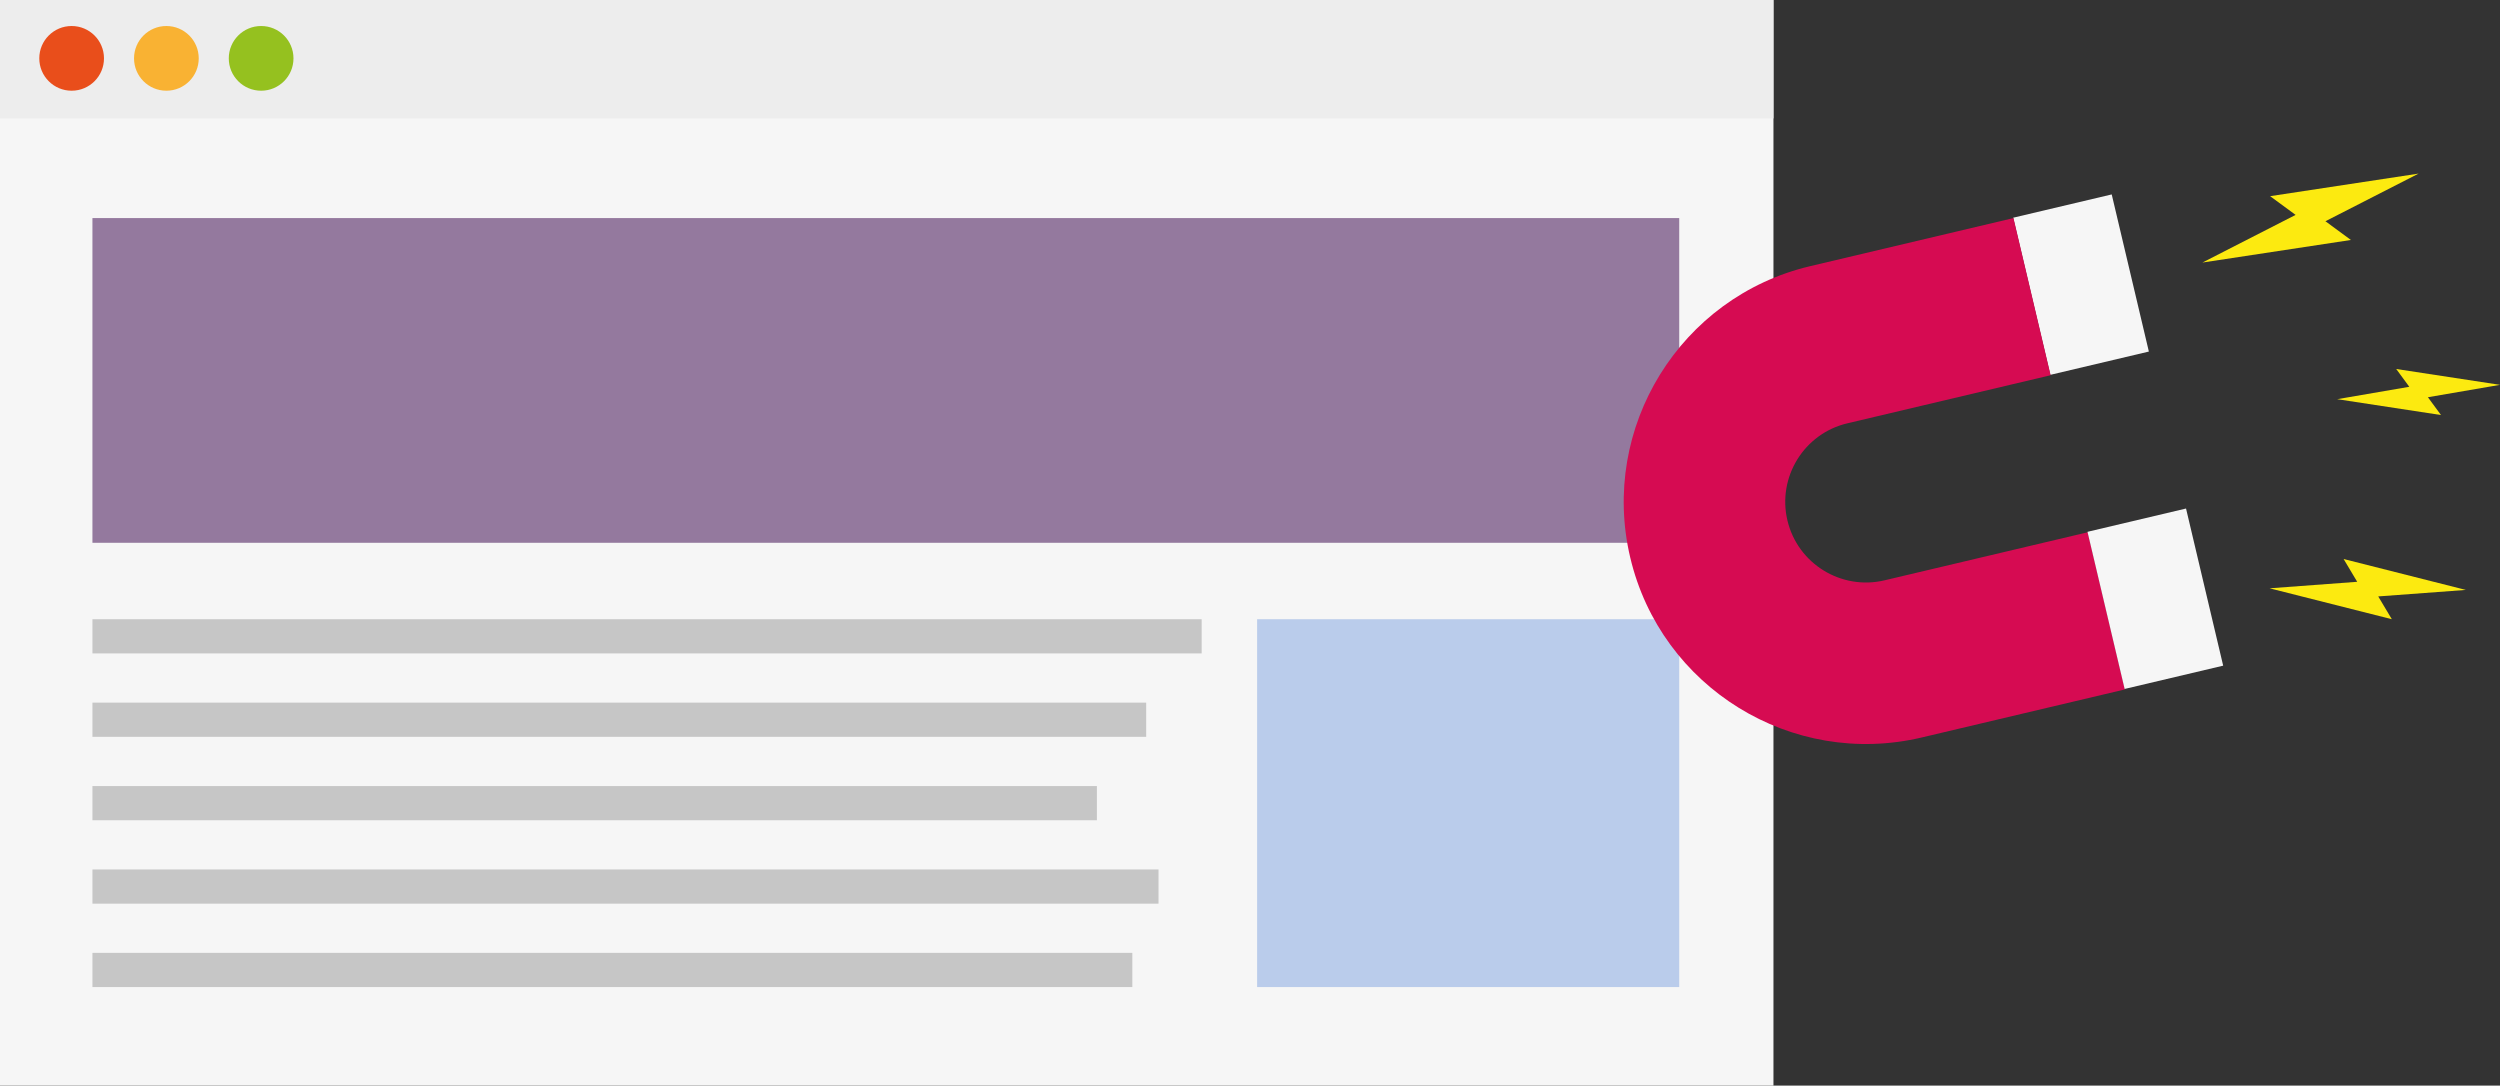
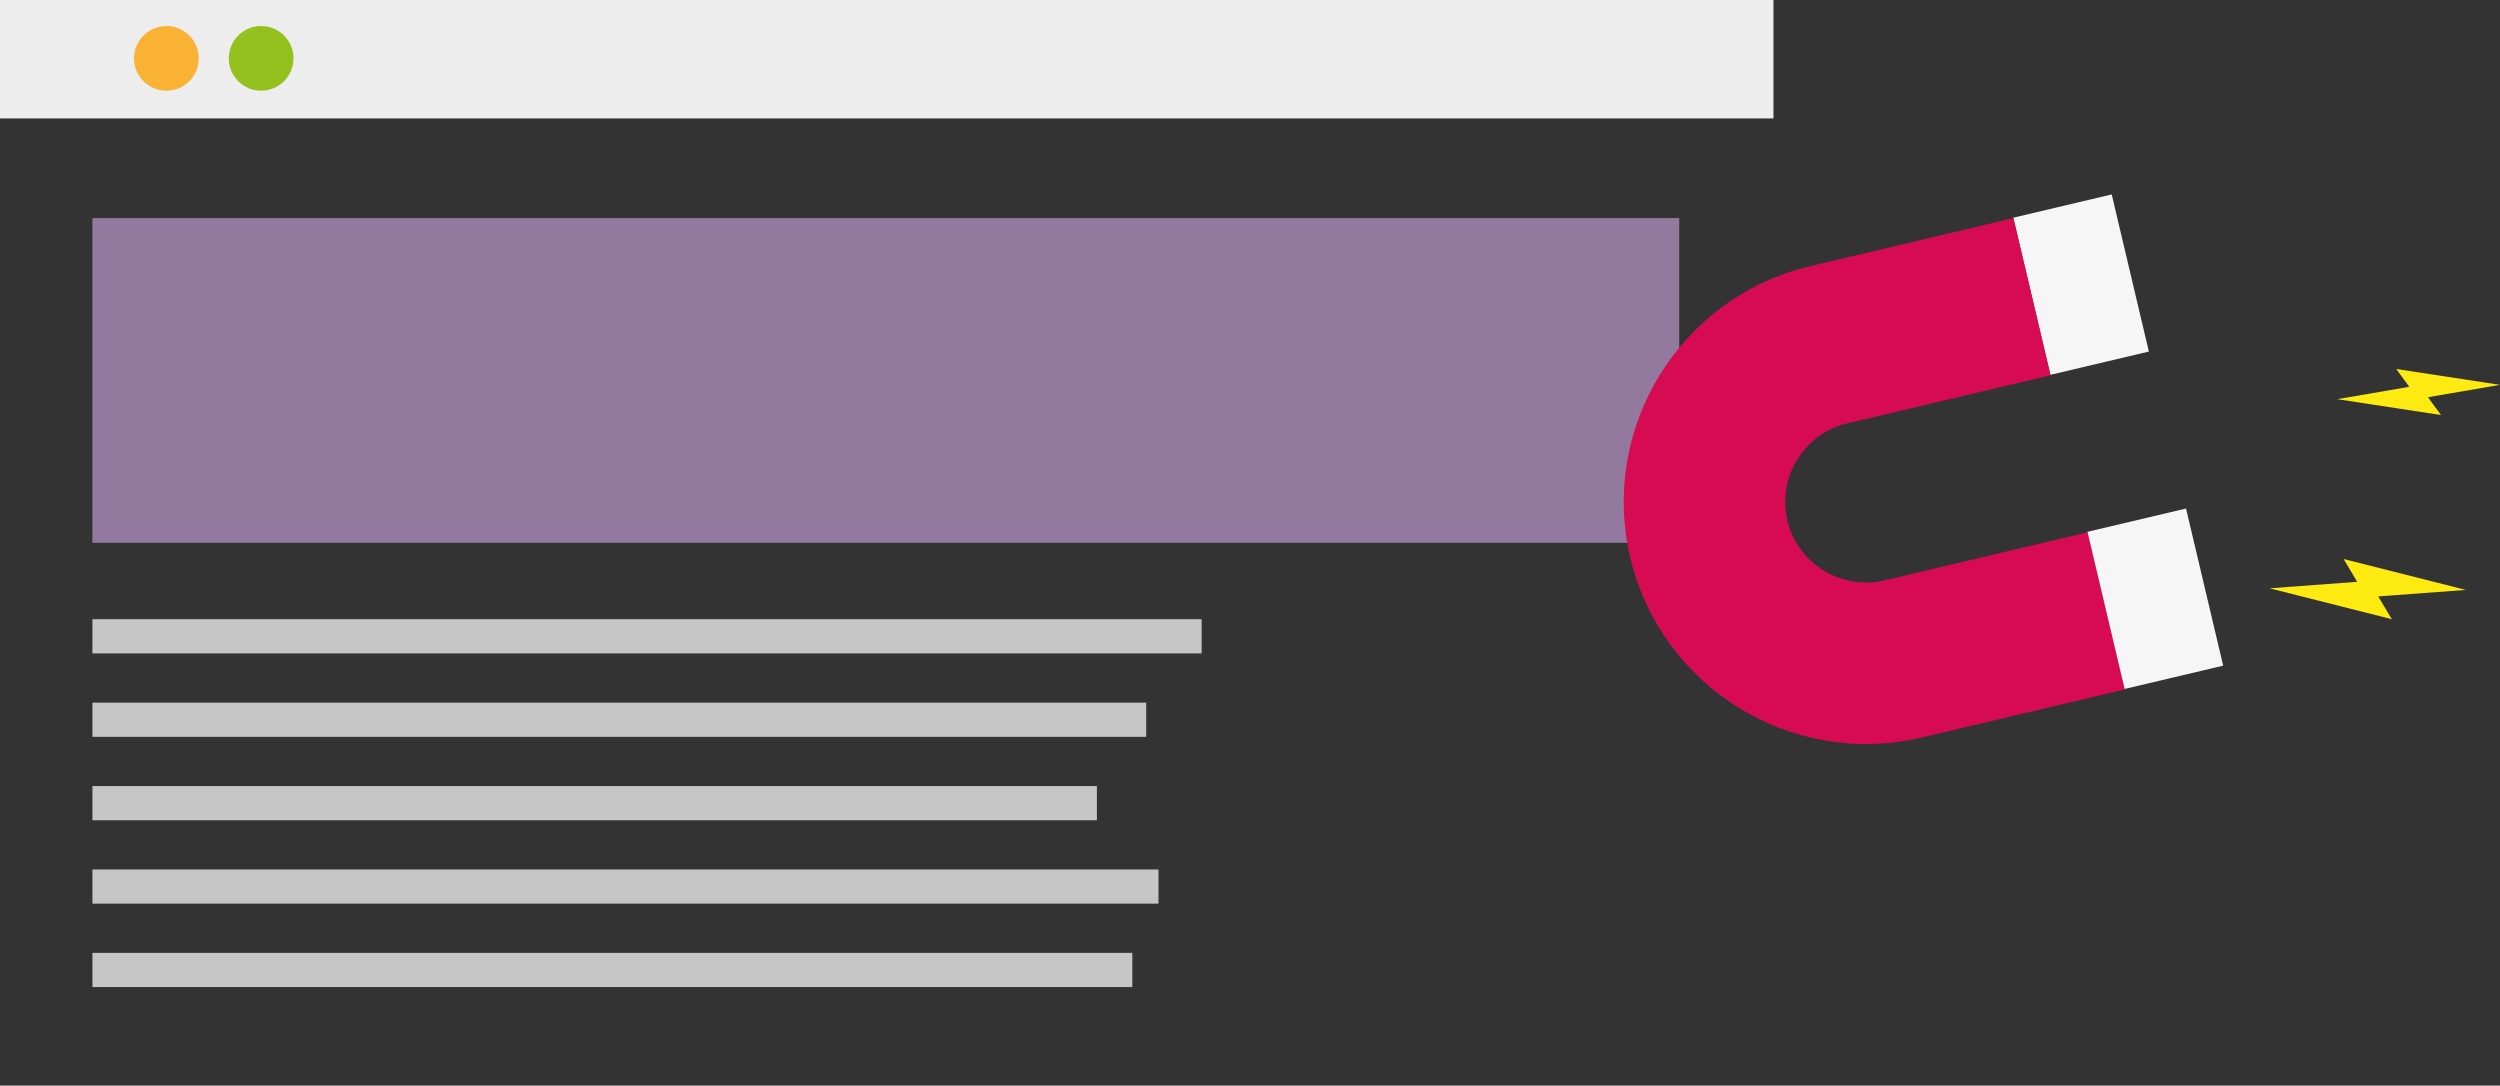
<svg xmlns="http://www.w3.org/2000/svg" version="1.1" id="Laag_1" x="0px" y="0px" width="270.46px" height="117.442px" viewBox="0 0 270.46 117.442" enable-background="new 0 0 270.46 117.442" xml:space="preserve">
  <rect x="0" y="0" width="270.46" height="117.442" fill="#333333" stroke="none" />
-   <rect fill="#F6F6F6" width="191.86" height="117.442" />
  <rect x="10" y="23.592" fill="#94799E" width="171.666" height="35.129" />
-   <rect x="136" y="66.99" fill="#BACCEB" width="45.666" height="39.796" />
  <g>
    <g>
      <rect x="216.432" y="25.353" transform="matrix(0.23 0.973 -0.973 0.23 203.343 -195.386)" fill="#F6F6F6" width="17.471" height="10.957" />
-       <path fill="#D60B52" d="M225.864,57.581l-21.993,5.202c-4.684,1.107-9.395-1.801-10.502-6.485    c-1.107-4.683,1.801-9.394,6.484-10.502l21.992-5.202l-4.021-17.002l-21.993,5.202c-14.059,3.325-22.791,17.468-19.465,31.526    c3.324,14.059,17.467,22.789,31.525,19.465l21.992-5.202L225.864,57.581z" />
+       <path fill="#D60B52" d="M225.864,57.581l-21.993,5.202c-4.684,1.107-9.395-1.801-10.502-6.485    c-1.107-4.683,1.801-9.394,6.484-10.502l21.992-5.202l-4.021-17.002l-21.993,5.202c-14.059,3.325-22.791,17.468-19.465,31.526    c3.324,14.059,17.467,22.789,31.525,19.465l21.992-5.202z" />
      <rect x="224.471" y="59.342" transform="matrix(0.23 0.973 -0.973 0.23 242.605 -177.045)" fill="#F6F6F6" width="17.471" height="10.957" />
    </g>
-     <polygon fill="#FCEA10" points="261.654,18.78 245.592,21.222 248.346,23.249 238.266,28.404 254.328,25.961 251.574,23.934  " />
    <polygon fill="#FCEA10" points="270.461,41.634 259.232,39.918 260.647,41.844 252.848,43.185 264.076,44.9 262.66,42.974  " />
    <polygon fill="#FCEA10" points="266.765,63.82 253.541,60.476 255.012,62.941 245.534,63.645 258.758,66.989 257.286,64.523  " />
  </g>
  <rect fill="#EDEDED" width="191.86" height="12.814" />
-   <circle fill="#E94E1B" cx="7.75" cy="6.314" r="3.5" />
  <circle fill="#F9B233" cx="18" cy="6.314" r="3.5" />
  <circle fill="#95C11F" cx="28.25" cy="6.314" r="3.5" />
  <rect x="10" y="66.99" fill="#C6C6C6" width="120" height="3.699" />
  <rect x="10" y="103.085" fill="#C6C6C6" width="112.5" height="3.7" />
  <rect x="10" y="94.062" fill="#C6C6C6" width="115.333" height="3.699" />
  <rect x="10" y="85.038" fill="#C6C6C6" width="108.667" height="3.7" />
  <rect x="10" y="76.013" fill="#C6C6C6" width="114" height="3.7" />
</svg>